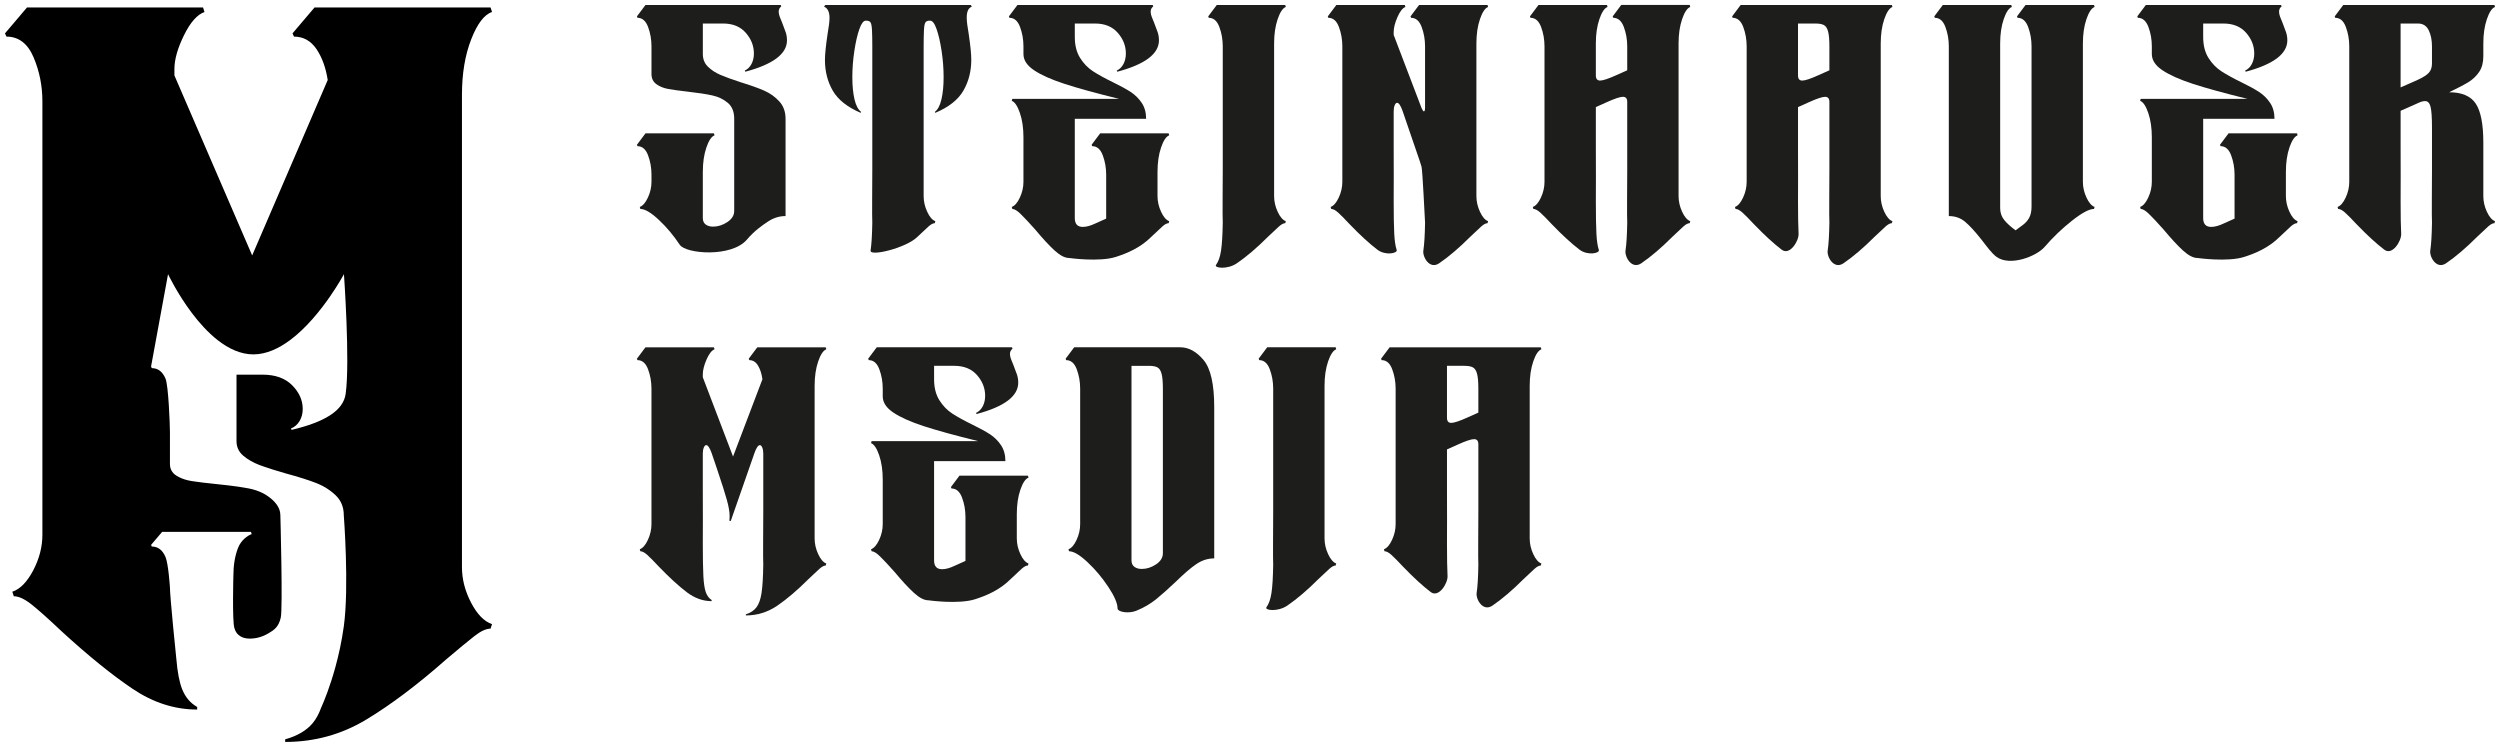
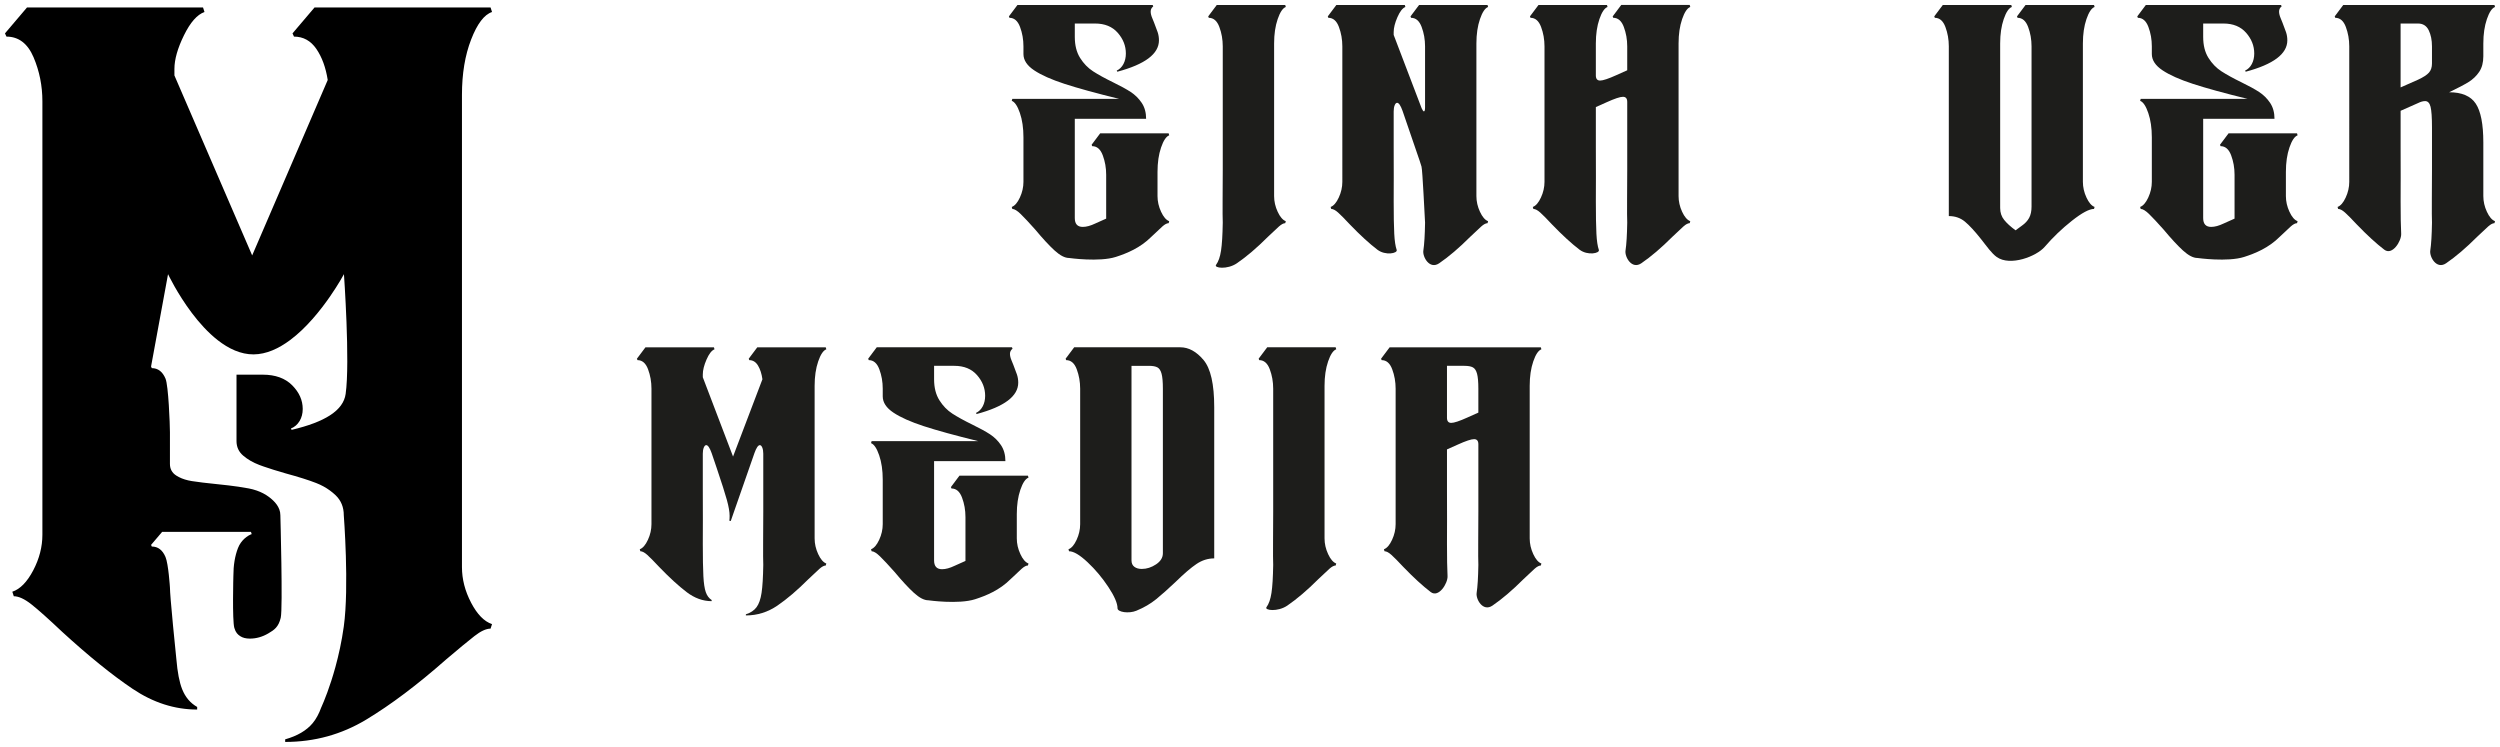
<svg xmlns="http://www.w3.org/2000/svg" id="Ebene_1" version="1.1" viewBox="0 0 502 150">
  <defs>
    <style>
      .st0 {
        fill: #1d1d1b;
      }
    </style>
  </defs>
  <path d="M94.602,121.027c-1.229-2.34-1.841-4.723-1.841-7.15V19.052c0-4.245.612-7.95,1.841-11.115,1.226-3.163,2.626-5.005,4.198-5.525l-.295-.91h-35.349l-4.419,5.2.295.65c1.864,0,3.362.825,4.492,2.47,1.128,1.647,1.889,3.727,2.283,6.24l-15.171,35.229-15.613-36.139v-1.3c0-1.905.637-4.16,1.915-6.76,1.275-2.6,2.651-4.16,4.124-4.68l-.295-.91H5.419L1,6.702l.295.65c2.453,0,4.271,1.387,5.45,4.16,1.178,2.775,1.768,5.72,1.768,8.84v87.025c0,2.427-.614,4.81-1.841,7.15-1.229,2.34-2.628,3.77-4.198,4.29l.295.91c.98,0,2.159.54,3.535,1.625,1.374,1.083,3.436,2.925,6.186,5.525,5.302,4.853,10.016,8.665,14.14,11.44,4.124,2.773,8.444,4.16,12.961,4.16v-.52c-1.376-.78-2.382-1.973-3.019-3.575-.55-1.379-.935-3.384-1.156-6.011-0-.002-.001-.003-.001-.005-.252-2.449-.478-4.716-.668-6.702-.387-4.039-.624-6.906-.624-7.727,0,0-.297-4.698-.891-6.097-.594-1.398-1.511-2.098-2.749-2.098l-.149-.328,2.229-2.623h17.828l.149.459c-.793.262-2.13,1.192-2.749,2.787-.62,1.596-.928,3.465-.928,5.606,0,0-.242,8.935.191,10.438.276.957.688,1.331,1.183,1.659.494.328,1.139.492,1.931.492,1.287,0,2.526-.351,3.714-1.049,1.189-.7,2.051-1.27,2.491-3.144s-.076-20.59-.076-20.59c0-1.617-1.189-2.841-2.303-3.671-.717-.534-1.533-.958-2.444-1.275-.505-.176-1.039-.32-1.604-.429-.615-.118-1.31-.234-2.081-.346-1.217-.177-2.627-.346-4.233-.507-2.18-.218-3.888-.426-5.126-.623-.245-.039-.48-.086-.709-.139-.931-.213-1.736-.537-2.411-.976-.843-.546-1.263-1.322-1.263-2.327v-6.36c0-1.573-.297-9.378-.891-10.777-.594-1.398-1.511-2.098-2.749-2.098l-.149-.328,3.409-18.544s.456.969,1.283,2.429c1.646,2.906,4.765,7.763,8.712,10.84,2.177,1.697,4.606,2.853,7.178,2.84,2.567-.013,5.061-1.177,7.338-2.872,3.252-2.422,6.059-5.929,7.997-8.725,1.769-2.552,2.815-4.511,2.815-4.511,0,0,1.25,17.667.341,24.051-.23,1.616-1.22,3.056-3.157,4.305-1.746,1.126-4.261,2.099-7.689,2.907l-.149-.262c.743-.305,1.324-.808,1.746-1.508.42-.699.631-1.508.631-2.426,0-1.748-.706-3.332-2.117-4.753-.702-.706-1.542-1.236-2.52-1.592-.988-.359-2.116-.539-3.385-.539h-5.274v13.334c0,1.18.446,2.153,1.337,2.918.891.765,1.968,1.388,3.231,1.869.259.099.544.202.845.308,1.169.411,2.654.876,4.466,1.397,2.574.699,4.617,1.344,6.128,1.934,1.011.395,1.926.896,2.749,1.497.406.296.791.615,1.151.962,1.089,1.049,1.634,2.383,1.634,3.999,0,0,1.11,14.354,0,22.357-.416,2.998-1.03,5.754-1.682,8.13-1.088,3.966-2.281,6.874-2.828,8.082-.004.008-.01.012-.014.02-.458,1.275-1.03,2.336-1.723,3.17-1.229,1.473-3.07,2.555-5.523,3.25v.52c5.892,0,11.316-1.495,16.276-4.485,4.957-2.99,10.285-7,15.981-12.025,2.552-2.168,4.467-3.75,5.744-4.745,1.275-.998,2.357-1.495,3.24-1.495l.295-.91c-1.572-.52-2.971-1.95-4.198-4.29Z" />
  <g>
-     <path class="st0" d="M136.488,49.144c-1.223-1.853-2.616-3.514-4.181-4.983-1.566-1.47-2.807-2.205-3.723-2.205l-.115-.401c.61-.229,1.155-.859,1.632-1.89.477-1.031.716-2.081.716-3.15v-1.432c0-1.375-.229-2.672-.687-3.895-.458-1.222-1.166-1.833-2.12-1.833l-.115-.286,1.718-2.291h13.747l.115.401c-.611.229-1.155,1.041-1.632,2.435-.478,1.394-.716,3.026-.716,4.897v9.279c0,.573.191,1.002.573,1.289.381.286.878.429,1.489.429.992,0,1.947-.306,2.864-.917.917-.611,1.375-1.356,1.375-2.234v-18.501c0-1.412-.429-2.482-1.289-3.208-.859-.725-1.9-1.221-3.121-1.489-1.223-.267-2.846-.515-4.869-.745-1.68-.191-2.998-.372-3.952-.544-.955-.172-1.757-.496-2.406-.974-.65-.477-.974-1.155-.974-2.034v-5.556c0-1.374-.229-2.672-.687-3.895-.458-1.221-1.166-1.833-2.12-1.833l-.115-.286,1.718-2.291h27.151l.115.286c-.344.268-.515.611-.515,1.031,0,.382.105.822.315,1.317.209.497.334.802.372.917.305.764.544,1.403.716,1.919.172.515.258,1.06.258,1.632,0,2.712-2.788,4.812-8.363,6.301l-.114-.229c.572-.267,1.021-.706,1.346-1.318.324-.61.487-1.317.487-2.119,0-1.527-.544-2.912-1.632-4.153-1.088-1.24-2.606-1.861-4.553-1.861h-4.067v6.129c0,1.031.344,1.882,1.031,2.549.688.669,1.518,1.213,2.492,1.632.974.421,2.338.917,4.095,1.489,1.985.611,3.561,1.174,4.726,1.69,1.165.516,2.167,1.232,3.007,2.148.84.917,1.26,2.082,1.26,3.494v19.533c-1.26,0-2.444.372-3.551,1.117-1.108.745-2.666,1.785-4.181,3.58-3.093,3.663-12.296,2.911-13.518,1.06Z" />
-     <path class="st0" d="M174.814,50.318c.191-1.26.305-3.132.344-5.613-.077-1.108,0-7.827,0-10.654V9.305c0-1.26-.02-2.31-.057-3.15-.038-.839-.134-1.383-.286-1.632-.153-.248-.44-.372-.859-.372h-.115c-.458,0-.888.573-1.289,1.718-.401,1.146-.736,2.607-1.002,4.382-.268,1.775-.401,3.523-.401,5.241s.143,3.199.43,4.439c.286,1.241.735,2.091,1.346,2.549l-.115.172c-2.673-1.145-4.535-2.625-5.585-4.439-1.051-1.813-1.575-3.866-1.575-6.158,0-1.107.172-2.825.515-5.155.267-1.489.401-2.597.401-3.322,0-1.183-.363-1.928-1.088-2.234l.229-.344h29.213l.229.344c-.688.229-1.031.955-1.031,2.177,0,.726.133,1.833.401,3.323.344,2.33.515,4.048.515,5.155,0,2.291-.525,4.353-1.575,6.186-1.051,1.833-2.931,3.322-5.642,4.467l-.115-.172c.61-.458,1.06-1.308,1.346-2.549.286-1.24.429-2.721.429-4.439s-.134-3.466-.401-5.241c-.268-1.775-.602-3.236-1.002-4.382-.401-1.145-.831-1.718-1.289-1.718h-.115c-.42,0-.707.125-.859.372-.153.249-.249.793-.286,1.632-.038.841-.057,1.89-.057,3.15v30.072c0,1.07.238,2.12.716,3.15.477,1.031,1.021,1.661,1.632,1.89l-.115.401c-.344,0-.764.219-1.26.659-.497.439-1.241,1.136-2.234,2.091-2.215,2.214-9.585,4.009-9.394,2.749Z" />
    <path class="st0" d="M211.781,50.318c-1.088-.993-2.397-2.406-3.924-4.239-1.223-1.375-2.186-2.406-2.893-3.093-.706-.687-1.27-1.031-1.689-1.031l-.115-.401c.61-.229,1.155-.859,1.632-1.89.477-1.031.716-2.081.716-3.15v-8.936c0-1.87-.239-3.503-.716-4.897-.478-1.394-1.022-2.205-1.632-2.434l.115-.401h21.423c-4.659-1.145-8.306-2.148-10.941-3.007-2.635-.859-4.668-1.765-6.101-2.721-1.432-.954-2.148-2.042-2.148-3.265v-1.547c0-1.374-.228-2.672-.687-3.895-.458-1.221-1.165-1.833-2.119-1.833l-.115-.286,1.719-2.291h27.15l.115.286c-.344.268-.515.611-.515,1.031,0,.382.105.822.315,1.317.209.497.334.802.372.917.305.764.543,1.403.716,1.919.171.515.257,1.06.257,1.632,0,2.712-2.788,4.812-8.363,6.301l-.114-.229c.573-.267,1.021-.706,1.346-1.318.323-.61.487-1.317.487-2.119,0-1.527-.544-2.912-1.632-4.153-1.088-1.24-2.607-1.861-4.554-1.861h-4.067v2.692c0,1.681.353,3.085,1.06,4.21.705,1.127,1.575,2.025,2.606,2.692,1.032.668,2.368,1.404,4.01,2.205,1.489.726,2.673,1.375,3.552,1.947.877.573,1.612,1.299,2.204,2.177.592.879.889,1.948.889,3.208h-14.321v19.933c0,1.183.535,1.776,1.605,1.776.725,0,1.565-.229,2.52-.688l2.177-.974v-8.821c0-1.375-.229-2.672-.687-3.895-.459-1.222-1.166-1.833-2.12-1.833l-.114-.286,1.718-2.291h13.748l.113.401c-.61.229-1.155,1.041-1.632,2.435-.478,1.394-.716,3.026-.716,4.897v4.869c0,1.07.238,2.12.716,3.15.476,1.031,1.021,1.661,1.632,1.89l-.113.401c-.344,0-.766.219-1.261.659-.497.439-1.242,1.136-2.233,2.091-2.215,2.214-4.88,3.304-7.102,4.021-3.333,1.076-9.395.217-9.395.217-.841,0-1.804-.497-2.893-1.489Z" />
    <path class="st0" d="M244.184,53.182c.477-.65.811-1.604,1.002-2.864s.305-3.132.344-5.613c-.077-1.108,0-7.827,0-10.654V9.305c0-1.374-.228-2.672-.687-3.895-.458-1.221-1.165-1.833-2.119-1.833l-.114-.286,1.718-2.291h13.747l.115.401c-.611.229-1.155,1.041-1.632,2.434-.478,1.394-.716,3.027-.716,4.897v30.645c0,1.07.238,2.12.716,3.15.477,1.031,1.021,1.661,1.632,1.89l-.115.401c-.344,0-.764.219-1.26.659-.496.439-1.241,1.136-2.233,2.091-2.216,2.214-4.287,3.981-6.215,5.298-1.929,1.318-4.659.964-4.181.315Z" />
    <path class="st0" d="M276.586,50.146c-1.604-1.223-3.437-2.902-5.499-5.04-1.069-1.146-1.871-1.957-2.406-2.434-.535-.478-.993-.716-1.374-.716l-.114-.401c.61-.229,1.155-.859,1.632-1.89.477-1.031.716-2.081.716-3.15V9.305c0-1.374-.229-2.672-.688-3.895-.458-1.221-1.165-1.833-2.119-1.833l-.114-.286,1.718-2.291h13.747l.115.401c-.573.229-1.108.917-1.604,2.062-.497,1.145-.745,2.139-.745,2.978v.573l5.613,14.721c.19.421.344.631.458.631.153,0,.229-.267.229-.802v-12.258c0-1.374-.229-2.672-.687-3.895-.459-1.221-1.165-1.833-2.12-1.833l-.114-.286,1.719-2.291h13.747l.114.401c-.611.229-1.155,1.041-1.632,2.434-.478,1.394-.716,3.027-.716,4.897v30.645c0,1.07.238,2.12.716,3.15.477,1.031,1.021,1.661,1.632,1.89l-.114.401c-.344,0-.765.219-1.26.659-.497.439-1.242,1.136-2.234,2.091-2.215,2.214-4.287,3.981-6.215,5.298-1.928,1.318-3.371-1.289-3.179-2.549.191-1.26.305-3.132.344-5.613-.077-1.108-.507-10.587-.716-11.256-.21-.667-.335-1.06-.372-1.174l-3.437-10.024c-.382-1.069-.745-1.604-1.088-1.604-.192,0-.353.163-.487.487-.134.325-.201.736-.201,1.232v7.102c0,2.826.037,9.833,0,10.941,0,2.901.037,5.078.114,6.53.076,1.451.238,2.529.487,3.236.249.706-2.262,1.193-3.866-.029Z" />
    <path class="st0" d="M317.18,50.146c-1.604-1.223-3.437-2.902-5.499-5.04-1.069-1.146-1.871-1.957-2.406-2.434-.535-.478-.993-.716-1.374-.716l-.114-.401c.61-.229,1.155-.859,1.632-1.89.477-1.031.716-2.081.716-3.15V9.305c0-1.374-.229-2.672-.688-3.895-.458-1.221-1.165-1.833-2.119-1.833l-.114-.286,1.718-2.291h13.747l.115.401c-.611.229-1.155,1.041-1.632,2.434-.478,1.394-.716,3.027-.716,4.897v6.415c0,.687.286,1.031.859,1.031s1.661-.363,3.265-1.088l2.177-.974v-4.812c0-1.374-.229-2.672-.687-3.895-.459-1.221-1.165-1.833-2.12-1.833l-.114-.286,1.719-2.291h13.747l.114.401c-.611.229-1.155,1.041-1.632,2.434-.478,1.394-.716,3.027-.716,4.897v30.645c0,1.07.238,2.12.716,3.15.477,1.031,1.021,1.661,1.632,1.89l-.114.401c-.344,0-.765.219-1.26.659-.497.439-1.242,1.136-2.234,2.091-2.215,2.214-4.287,3.981-6.215,5.298-1.928,1.318-3.371-1.289-3.179-2.549.191-1.26.305-3.132.344-5.613-.077-1.108,0-7.827,0-10.654v-13.576c0-.687-.286-1.031-.859-1.031s-1.661.363-3.265,1.088l-2.177.974v7.962c0,2.826.037,9.833,0,10.941,0,2.901.037,5.078.114,6.53.076,1.451.238,2.529.487,3.236.249.706-2.262,1.193-3.866-.029Z" />
-     <path class="st0" d="M357.774,50.146c-1.604-1.223-3.437-2.902-5.499-5.04-1.069-1.146-1.871-1.957-2.406-2.434-.535-.478-.993-.716-1.374-.716l-.114-.401c.61-.229,1.155-.859,1.632-1.89.477-1.031.716-2.081.716-3.15V9.305c0-1.374-.229-2.672-.688-3.895-.458-1.221-1.165-1.833-2.119-1.833l-.114-.286,1.718-2.291h30.359l.114.401c-.611.229-1.155,1.041-1.632,2.434-.478,1.394-.716,3.027-.716,4.897v30.645c0,1.07.238,2.12.716,3.15.477,1.031,1.021,1.661,1.632,1.89l-.114.401c-.344,0-.765.219-1.26.659-.497.439-1.242,1.136-2.234,2.091-2.215,2.214-4.287,3.981-6.215,5.298-1.928,1.318-3.371-1.289-3.179-2.549.191-1.26.305-3.132.344-5.613-.077-1.108,0-7.827,0-10.654v-13.576c0-.687-.286-1.031-.859-1.031s-1.661.363-3.265,1.088l-2.177.974v7.962c0,2.826.037,9.833,0,10.941,0,2.901.037,5.078.114,6.53.076,1.451-1.775,4.429-3.379,3.207ZM361.898,16.179c.573,0,1.661-.363,3.265-1.088l2.177-.974v-4.812c0-1.336-.086-2.329-.258-2.978-.172-.649-.449-1.078-.83-1.288-.382-.21-.955-.315-1.719-.315h-3.493v10.425c0,.687.286,1.031.859,1.031Z" />
    <path class="st0" d="M400.945,51.607c-1.042-.748-1.948-2.072-3.093-3.523-1.299-1.643-2.397-2.835-3.294-3.58-.898-.744-1.976-1.117-3.236-1.117V9.305c0-1.374-.229-2.672-.688-3.895-.458-1.221-1.165-1.833-2.119-1.833l-.114-.286,1.718-2.291h13.747l.115.401c-.611.229-1.155,1.041-1.632,2.434-.478,1.394-.716,3.027-.716,4.897v33.05c0,.917.267,1.709.801,2.377.535.668,1.298,1.365,2.292,2.091.228-.191.658-.507,1.289-.945.63-.44,1.107-.955,1.432-1.547.323-.593.487-1.346.487-2.263V9.305c0-1.374-.229-2.672-.687-3.895-.459-1.221-1.165-1.833-2.12-1.833l-.114-.286,1.719-2.291h13.747l.114.401c-.611.229-1.155,1.041-1.632,2.434-.478,1.394-.716,3.027-.716,4.897v27.781c0,1.069.238,2.119.716,3.15.477,1.031,1.021,1.661,1.632,1.89l-.114.401c-.955,0-2.435.792-4.44,2.377-2.005,1.584-3.828,3.331-5.47,5.241-1.642,1.909-6.938,3.961-9.622,2.033Z" />
    <path class="st0" d="M478.776,50.146c-1.604-1.223-3.437-2.902-5.499-5.04-1.069-1.146-1.871-1.957-2.406-2.434-.535-.478-.993-.716-1.374-.716l-.114-.401c.61-.229,1.155-.859,1.632-1.89.477-1.031.716-2.081.716-3.15V9.305c0-1.374-.229-2.672-.688-3.895-.458-1.221-1.165-1.833-2.119-1.833l-.114-.286,1.718-2.291h30.359l.114.401c-.611.229-1.155,1.041-1.632,2.434-.478,1.394-.716,3.027-.716,4.897v2.577c0,1.26-.277,2.301-.83,3.122-.555.822-1.26,1.499-2.12,2.034-.859.535-2.167,1.222-3.923,2.062,2.558,0,4.344.764,5.356,2.291,1.011,1.527,1.517,4.124,1.517,7.79v10.768c0,1.07.238,2.12.716,3.15.477,1.031,1.021,1.661,1.632,1.89l-.114.401c-.344,0-.765.219-1.26.659-.497.439-1.242,1.136-2.234,2.091-2.215,2.214-4.287,3.981-6.215,5.298-1.928,1.318-3.371-1.289-3.179-2.549.191-1.26.305-3.132.344-5.613-.077-1.108,0-7.827,0-10.654v-8.42c0-2.024-.096-3.418-.286-4.181-.192-.763-.555-1.146-1.088-1.146-.421,0-.898.134-1.433.401l-3.493,1.547v7.217c0,2.826.037,9.833,0,10.941,0,2.901.037,5.078.114,6.53.076,1.451-1.775,4.429-3.379,3.207ZM485.534,16.008c1.069-.496,1.805-.974,2.205-1.432.401-.458.602-1.069.602-1.833v-3.437c0-1.26-.22-2.338-.658-3.236-.44-.897-1.155-1.346-2.149-1.346h-3.493v12.831l3.493-1.547Z" />
    <path class="st0" d="M137.862,118.882c-1.604-1.223-3.437-2.902-5.499-5.04-1.07-1.146-1.871-1.957-2.406-2.434-.536-.478-.994-.716-1.375-.716l-.115-.401c.61-.229,1.155-.859,1.632-1.89.477-1.031.716-2.081.716-3.15v-27.208c0-1.374-.229-2.672-.687-3.895-.458-1.221-1.166-1.833-2.12-1.833l-.115-.286,1.718-2.291h13.747l.115.401c-.573.229-1.108.917-1.604,2.062-.497,1.145-.745,2.139-.745,2.978v.573l6.072,15.924,5.9-15.523c-.153-1.107-.45-2.024-.888-2.749-.439-.725-1.022-1.088-1.747-1.088l-.115-.286,1.718-2.291h13.747l.115.401c-.611.229-1.155,1.041-1.632,2.434-.478,1.394-.716,3.027-.716,4.897v30.645c0,1.07.238,2.12.716,3.15.477,1.031,1.021,1.661,1.632,1.89l-.115.401c-.344,0-.764.219-1.26.659-.497.439-1.241,1.136-2.234,2.091-2.215,2.214-4.287,3.981-6.215,5.298-1.929,1.318-4.038,1.976-6.329,1.976v-.229c.954-.306,1.67-.783,2.148-1.432.477-.65.811-1.604,1.002-2.864.191-1.26.305-3.132.344-5.613-.077-1.108,0-7.827,0-10.654v-11.685c0-.496-.067-.907-.201-1.232-.134-.324-.297-.487-.487-.487-.344,0-.707.536-1.088,1.604l-4.754,13.632-.286-.057c.037-.229.057-.553.057-.974,0-.802-.181-1.862-.544-3.179-.363-1.318-1.041-3.446-2.033-6.387l-1.031-3.036c-.382-1.069-.745-1.604-1.088-1.604-.191,0-.354.163-.487.487-.134.325-.201.736-.201,1.232v7.102c0,2.826.038,9.833,0,10.941,0,2.901.038,5.078.115,6.53.076,1.451.238,2.529.487,3.236.248.706.639,1.231,1.174,1.575v.229c-1.757,0-3.437-.611-5.041-1.833Z" />
    <path class="st0" d="M215.693,69.736h21.308c1.68,0,3.236.85,4.668,2.549,1.432,1.7,2.148,4.86,2.148,9.48v30.359c-1.259,0-2.443.372-3.551,1.117-1.108.745-2.501,1.938-4.181,3.58-1.489,1.412-2.799,2.578-3.924,3.494-1.127.917-2.454,1.69-3.981,2.32-1.528.63-3.78.276-3.78-.487,0-.993-.611-2.416-1.833-4.267-1.223-1.853-2.616-3.514-4.181-4.983-1.566-1.47-2.806-2.205-3.723-2.205l-.115-.401c.61-.229,1.155-.859,1.632-1.89.477-1.031.716-2.081.716-3.15v-27.208c0-1.374-.228-2.672-.687-3.895-.458-1.221-1.165-1.833-2.119-1.833l-.115-.286,1.719-2.291ZM233.248,75.063c-.171-.649-.449-1.078-.829-1.288-.382-.21-.955-.315-1.719-.315h-3.494v39.065c0,.573.191,1.002.573,1.289s.878.429,1.489.429c.992,0,1.947-.306,2.864-.917.917-.611,1.375-1.356,1.375-2.234v-33.051c0-1.336-.086-2.329-.259-2.978Z" />
    <path class="st0" d="M438.36,50.318c-1.088-.993-2.397-2.406-3.924-4.239-1.223-1.375-2.186-2.406-2.893-3.093-.706-.687-1.27-1.031-1.689-1.031l-.115-.401c.61-.229,1.155-.859,1.632-1.89.477-1.031.716-2.081.716-3.15v-8.936c0-1.87-.239-3.503-.716-4.897-.478-1.394-1.022-2.205-1.632-2.434l.115-.401h21.423c-4.659-1.145-8.306-2.148-10.941-3.007-2.635-.859-4.668-1.765-6.101-2.721-1.432-.954-2.148-2.042-2.148-3.265v-1.547c0-1.374-.228-2.672-.687-3.895-.458-1.221-1.165-1.833-2.119-1.833l-.115-.286,1.719-2.291h27.15l.115.286c-.344.268-.515.611-.515,1.031,0,.382.105.822.315,1.317.209.497.334.802.372.917.305.764.543,1.403.716,1.919.171.515.257,1.06.257,1.632,0,2.712-2.788,4.812-8.363,6.301l-.114-.229c.573-.267,1.021-.706,1.346-1.318.323-.61.487-1.317.487-2.119,0-1.527-.544-2.912-1.632-4.153-1.088-1.24-2.607-1.861-4.554-1.861h-4.067v2.692c0,1.681.353,3.085,1.06,4.21.705,1.127,1.575,2.025,2.606,2.692,1.032.668,2.368,1.404,4.01,2.205,1.489.726,2.673,1.375,3.552,1.947.877.573,1.612,1.299,2.204,2.177.592.879.889,1.948.889,3.208h-14.321v19.933c0,1.183.535,1.776,1.605,1.776.725,0,1.565-.229,2.52-.688l2.177-.974v-8.821c0-1.375-.229-2.672-.687-3.895-.459-1.222-1.166-1.833-2.12-1.833l-.114-.286,1.718-2.291h13.748l.113.401c-.61.229-1.155,1.041-1.632,2.435-.478,1.394-.716,3.026-.716,4.897v4.869c0,1.07.238,2.12.716,3.15.476,1.031,1.021,1.661,1.632,1.89l-.113.401c-.344,0-.766.219-1.261.659-.497.439-1.242,1.136-2.233,2.091-2.215,2.214-4.88,3.304-7.102,4.021-3.333,1.076-9.395.217-9.395.217-.841,0-1.804-.497-2.893-1.489Z" />
    <path class="st0" d="M183.526,119.054c-1.088-.993-2.397-2.406-3.924-4.239-1.223-1.375-2.186-2.406-2.893-3.093-.706-.687-1.27-1.031-1.689-1.031l-.115-.401c.61-.229,1.155-.859,1.632-1.89.477-1.031.716-2.081.716-3.15v-8.936c0-1.87-.239-3.503-.716-4.897-.478-1.394-1.022-2.205-1.632-2.434l.115-.401h21.423c-4.659-1.145-8.306-2.148-10.941-3.007-2.635-.859-4.668-1.765-6.101-2.721-1.432-.954-2.148-2.042-2.148-3.265v-1.547c0-1.374-.228-2.672-.687-3.895-.458-1.221-1.165-1.833-2.119-1.833l-.115-.286,1.719-2.291h27.15l.115.286c-.344.268-.515.611-.515,1.031,0,.382.105.822.315,1.317.209.497.334.802.372.917.305.764.543,1.403.716,1.919.171.515.257,1.06.257,1.632,0,2.712-2.788,4.812-8.363,6.301l-.114-.229c.573-.267,1.021-.706,1.346-1.318.323-.61.487-1.317.487-2.119,0-1.527-.544-2.912-1.632-4.153-1.088-1.24-2.607-1.861-4.554-1.861h-4.067v2.692c0,1.681.353,3.085,1.06,4.21.705,1.127,1.575,2.025,2.606,2.692,1.032.668,2.368,1.404,4.01,2.205,1.489.726,2.673,1.375,3.552,1.947.877.573,1.612,1.299,2.204,2.177.592.879.889,1.948.889,3.208h-14.321v19.933c0,1.183.535,1.776,1.605,1.776.725,0,1.565-.229,2.52-.688l2.177-.974v-8.821c0-1.375-.229-2.672-.687-3.895-.459-1.222-1.166-1.833-2.12-1.833l-.114-.286,1.718-2.291h13.748l.113.401c-.61.229-1.155,1.041-1.632,2.435-.478,1.394-.716,3.026-.716,4.897v4.869c0,1.07.238,2.12.716,3.15.476,1.031,1.021,1.661,1.632,1.89l-.113.401c-.344,0-.766.219-1.261.659-.497.439-1.242,1.136-2.233,2.091-2.215,2.214-4.88,3.304-7.102,4.021-3.333,1.076-9.395.217-9.395.217-.841,0-1.804-.497-2.893-1.489Z" />
    <path class="st0" d="M254.311,121.918c.477-.65.811-1.604,1.002-2.864s.305-3.132.344-5.613c-.077-1.108,0-7.827,0-10.654v-24.745c0-1.374-.228-2.672-.687-3.895-.458-1.221-1.165-1.833-2.119-1.833l-.114-.286,1.718-2.291h13.747l.115.401c-.611.229-1.155,1.041-1.632,2.434-.478,1.394-.716,3.027-.716,4.897v30.645c0,1.07.238,2.12.716,3.15.477,1.031,1.021,1.661,1.632,1.89l-.115.401c-.344,0-.764.219-1.26.659-.496.439-1.241,1.136-2.233,2.091-2.216,2.214-4.287,3.981-6.215,5.298-1.929,1.318-4.659.964-4.181.315Z" />
    <path class="st0" d="M287.287,118.882c-1.604-1.223-3.437-2.902-5.499-5.04-1.069-1.146-1.871-1.957-2.406-2.434-.535-.478-.993-.716-1.374-.716l-.114-.401c.61-.229,1.155-.859,1.632-1.89.477-1.031.716-2.081.716-3.15v-27.208c0-1.374-.229-2.672-.688-3.895-.458-1.221-1.165-1.833-2.119-1.833l-.114-.286,1.718-2.291h30.359l.114.401c-.611.229-1.155,1.041-1.632,2.434-.478,1.394-.716,3.027-.716,4.897v30.645c0,1.07.238,2.12.716,3.15.477,1.031,1.021,1.661,1.632,1.89l-.114.401c-.344,0-.765.219-1.26.659-.497.439-1.242,1.136-2.234,2.091-2.215,2.214-4.287,3.981-6.215,5.298-1.928,1.318-3.371-1.289-3.179-2.549.191-1.26.305-3.132.344-5.613-.077-1.108,0-7.827,0-10.654v-13.576c0-.687-.286-1.031-.859-1.031s-1.661.363-3.265,1.088l-2.177.974v7.962c0,2.826.037,9.833,0,10.941,0,2.901.037,5.078.114,6.53.076,1.451-1.775,4.429-3.379,3.207ZM291.411,84.915c.573,0,1.661-.363,3.265-1.088l2.177-.974v-4.812c0-1.336-.086-2.329-.258-2.978-.172-.649-.449-1.078-.83-1.288-.382-.21-.955-.315-1.719-.315h-3.493v10.425c0,.687.286,1.031.859,1.031Z" />
  </g>
</svg>